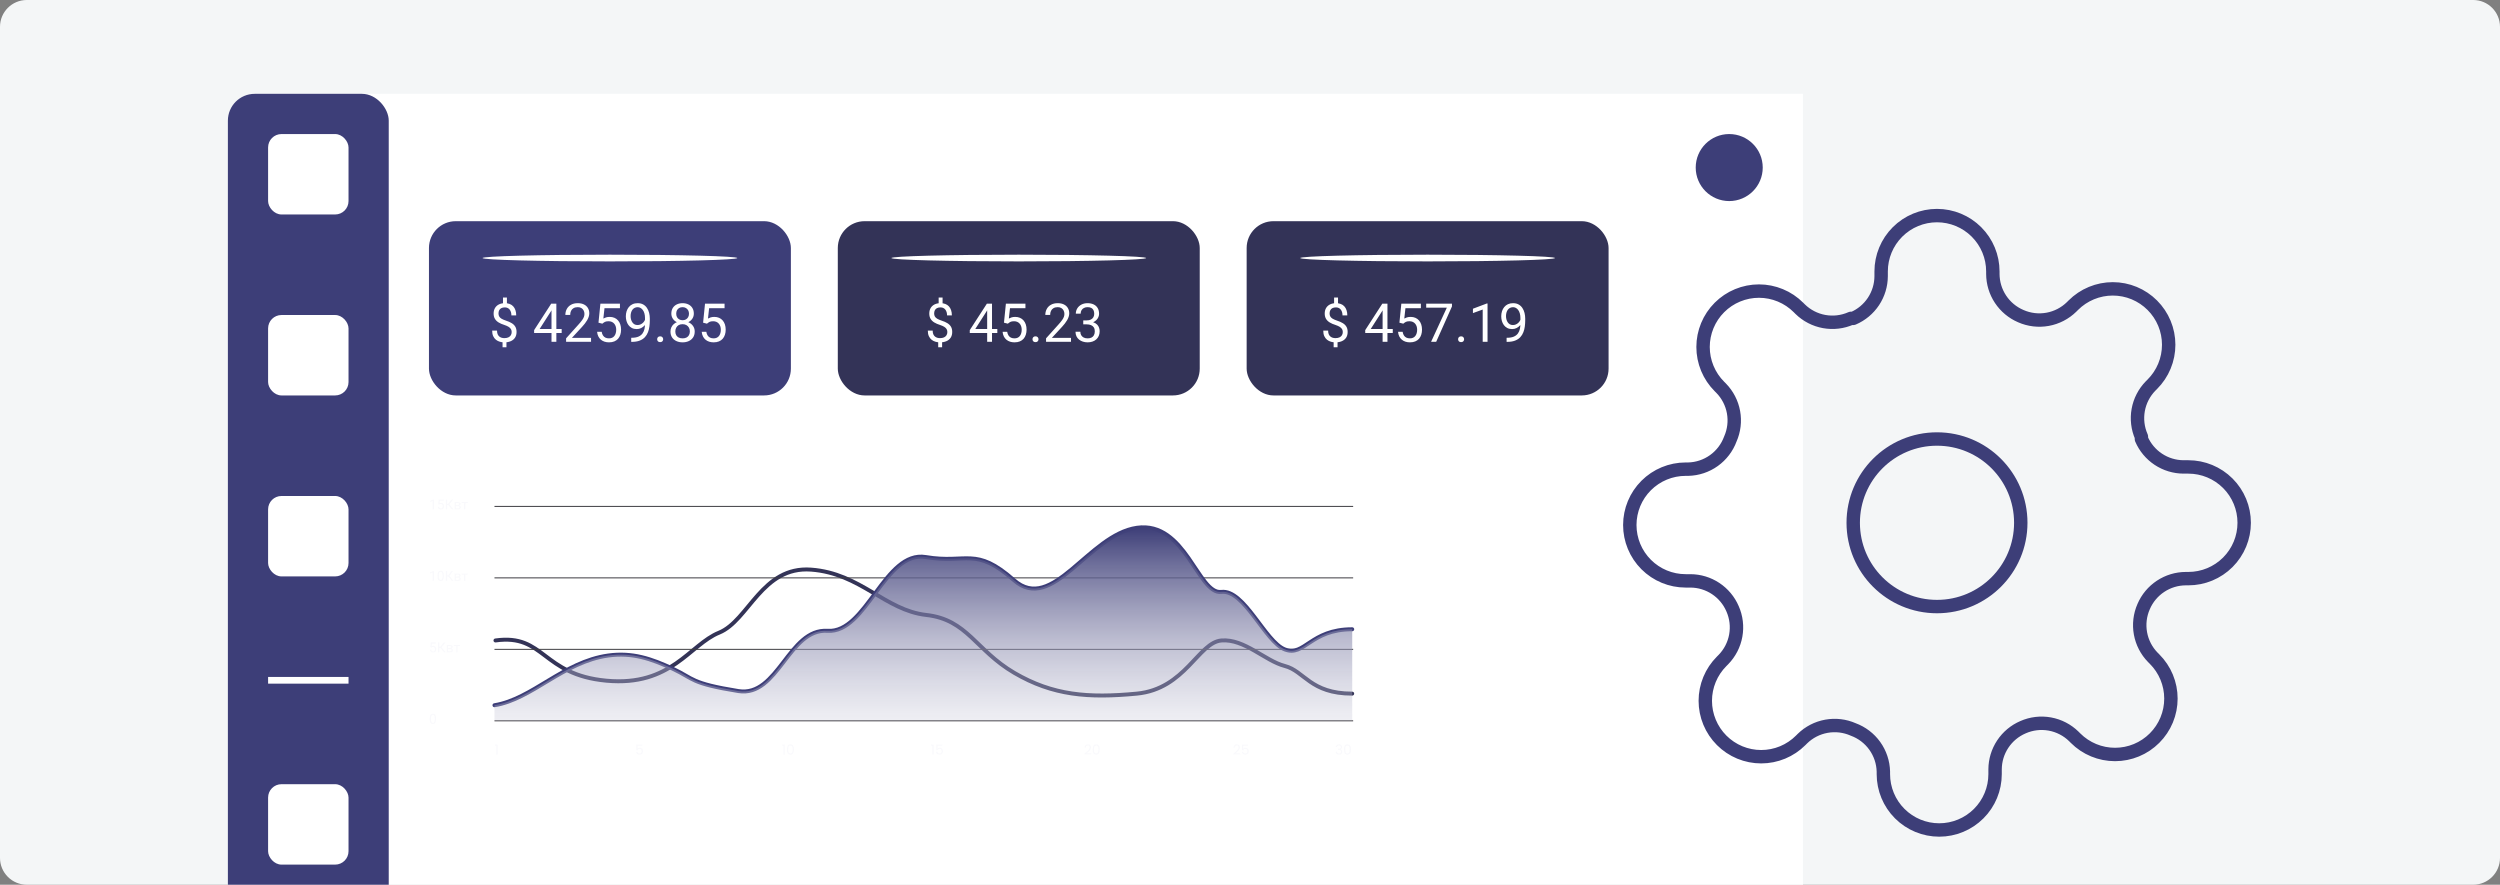
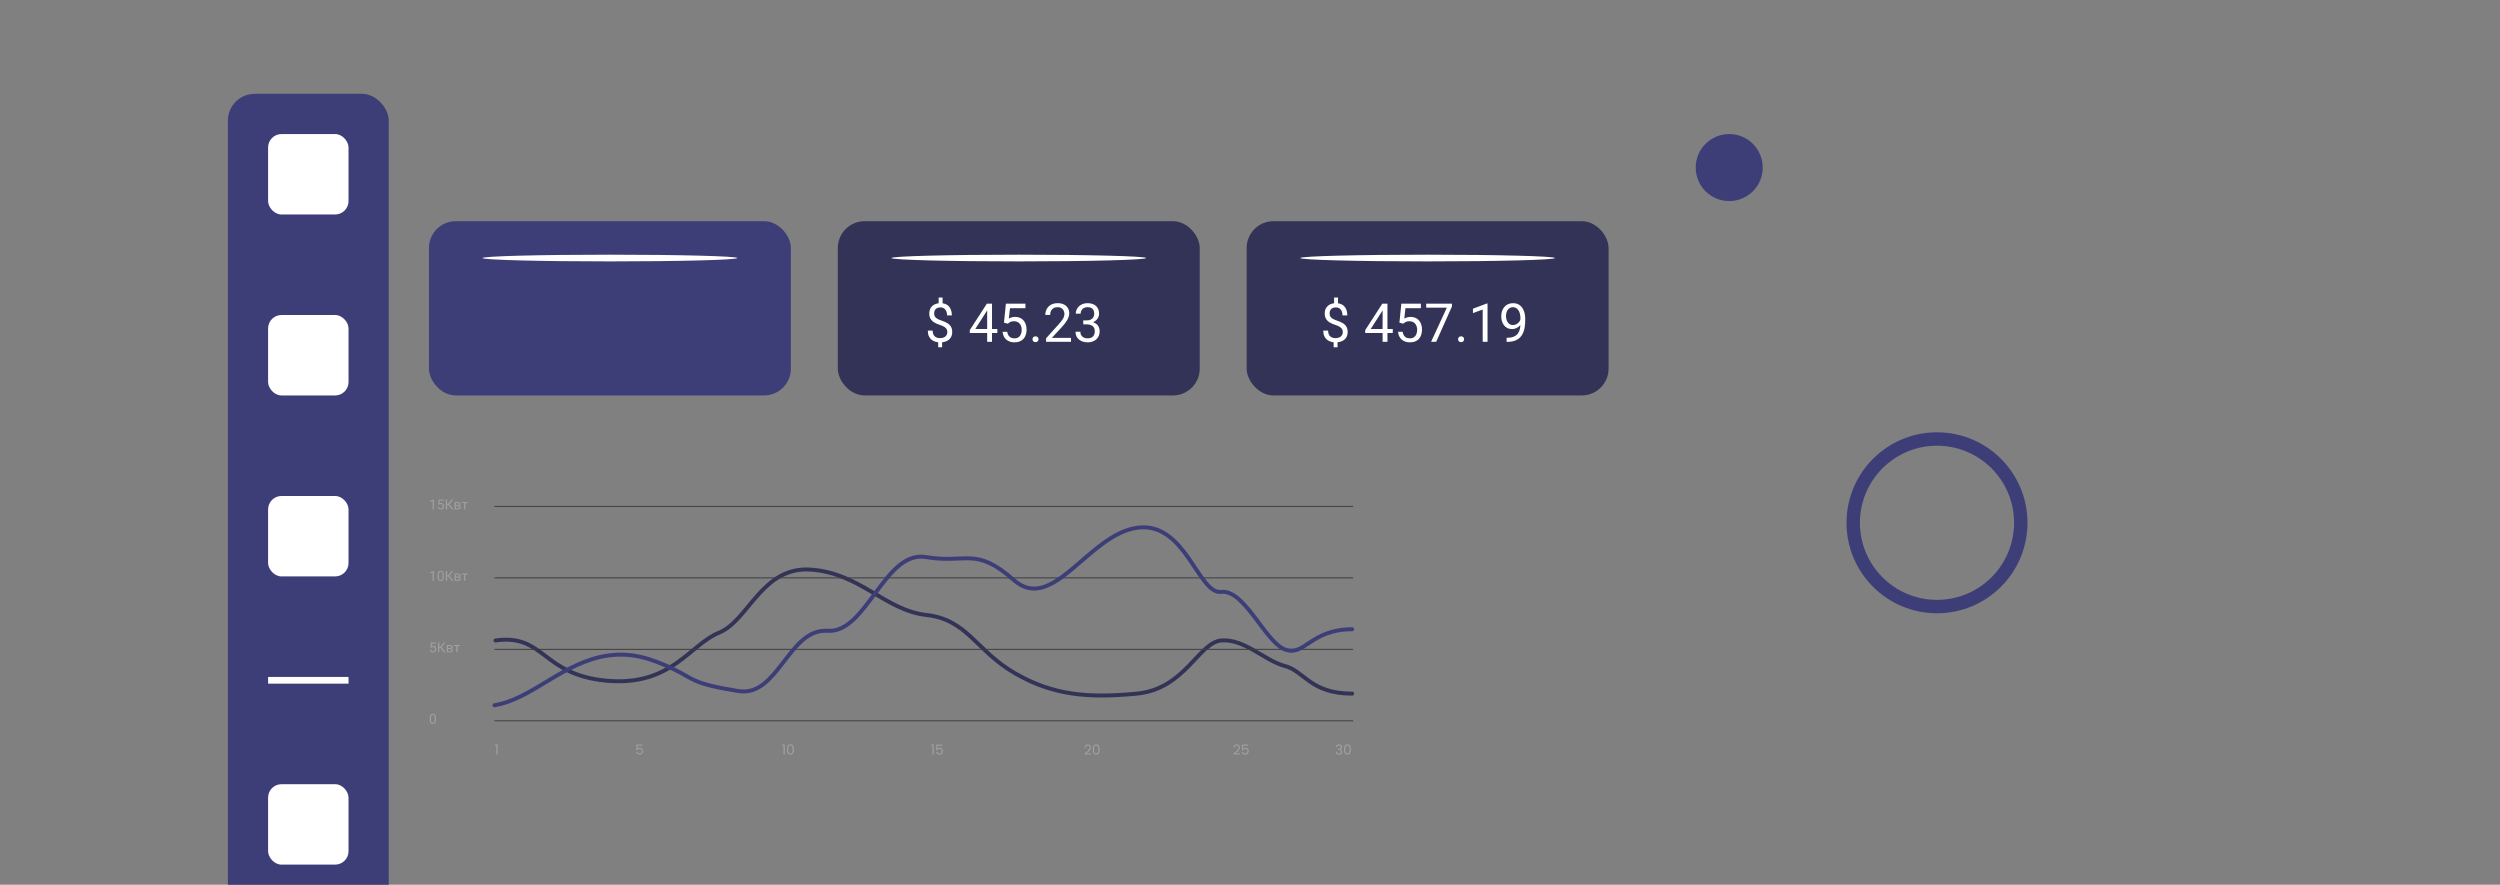
<svg xmlns="http://www.w3.org/2000/svg" width="373" height="132" viewBox="0 0 373 132" fill="none">
  <rect x="0" y="0" width="373" height="132" fill="#808080" stroke="none" />
-   <path d="M0 4C0 1.791 1.791 0 4 0H369C371.209 0 373 1.791 373 4V128C373 130.209 371.209 132 369 132H4C1.791 132 0 130.209 0 128V4Z" fill="#F4F6F7" />
  <g clip-path="url(#clip0_5713_55777)">
-     <path d="M34 18C34 15.791 35.791 14 38 14H269V164H38C35.791 164 34 162.209 34 160V18Z" fill="white" />
    <rect x="34" y="14" width="24" height="150" rx="4" fill="#3D3E78" />
    <rect x="64" y="33" width="54" height="26" rx="4" fill="#3D3E78" />
    <ellipse cx="91" cy="38.5" rx="19" ry="0.5" fill="white" />
-     <path d="M75.633 44.391V45.582H75.047V44.391H75.633ZM75.562 50.77V51.812H74.981V50.77H75.562ZM76.344 49.535C76.344 49.379 76.309 49.238 76.238 49.113C76.168 48.988 76.052 48.874 75.891 48.77C75.729 48.665 75.513 48.569 75.242 48.48C74.914 48.379 74.63 48.255 74.391 48.109C74.154 47.964 73.97 47.783 73.84 47.566C73.712 47.35 73.648 47.089 73.648 46.781C73.648 46.461 73.717 46.185 73.856 45.953C73.993 45.721 74.189 45.543 74.441 45.418C74.694 45.293 74.991 45.23 75.332 45.23C75.598 45.23 75.835 45.271 76.043 45.352C76.251 45.43 76.427 45.547 76.57 45.703C76.716 45.859 76.827 46.051 76.902 46.277C76.981 46.504 77.019 46.766 77.019 47.062H76.301C76.301 46.888 76.28 46.728 76.238 46.582C76.197 46.436 76.134 46.31 76.051 46.203C75.967 46.094 75.866 46.01 75.746 45.953C75.626 45.893 75.488 45.863 75.332 45.863C75.113 45.863 74.932 45.901 74.789 45.977C74.648 46.052 74.544 46.159 74.477 46.297C74.409 46.432 74.375 46.59 74.375 46.77C74.375 46.936 74.409 47.082 74.477 47.207C74.544 47.332 74.659 47.445 74.82 47.547C74.984 47.646 75.21 47.743 75.496 47.84C75.832 47.947 76.117 48.073 76.352 48.219C76.586 48.362 76.764 48.539 76.887 48.75C77.009 48.958 77.07 49.217 77.07 49.527C77.07 49.863 76.995 50.147 76.844 50.379C76.693 50.608 76.481 50.783 76.207 50.902C75.934 51.022 75.613 51.082 75.246 51.082C75.025 51.082 74.806 51.052 74.59 50.992C74.374 50.932 74.178 50.835 74.004 50.699C73.829 50.561 73.69 50.38 73.586 50.156C73.482 49.93 73.43 49.652 73.43 49.324H74.156C74.156 49.546 74.188 49.729 74.25 49.875C74.315 50.018 74.401 50.133 74.508 50.219C74.615 50.302 74.732 50.362 74.859 50.398C74.99 50.432 75.118 50.449 75.246 50.449C75.481 50.449 75.678 50.413 75.84 50.34C76.004 50.264 76.129 50.158 76.215 50.02C76.301 49.882 76.344 49.72 76.344 49.535ZM83.801 49.086V49.68H79.691V49.254L82.238 45.312H82.828L82.195 46.453L80.512 49.086H83.801ZM83.008 45.312V51H82.285V45.312H83.008ZM88.184 50.406V51H84.461V50.48L86.324 48.406C86.553 48.151 86.731 47.935 86.856 47.758C86.983 47.578 87.072 47.418 87.121 47.277C87.173 47.134 87.199 46.988 87.199 46.84C87.199 46.652 87.16 46.483 87.082 46.332C87.007 46.178 86.894 46.056 86.746 45.965C86.598 45.874 86.418 45.828 86.207 45.828C85.954 45.828 85.743 45.878 85.574 45.977C85.408 46.073 85.283 46.208 85.199 46.383C85.116 46.557 85.074 46.758 85.074 46.984H84.352C84.352 46.664 84.422 46.371 84.562 46.105C84.703 45.84 84.912 45.629 85.188 45.473C85.463 45.314 85.803 45.234 86.207 45.234C86.566 45.234 86.874 45.298 87.129 45.426C87.384 45.551 87.579 45.728 87.715 45.957C87.853 46.184 87.922 46.449 87.922 46.754C87.922 46.921 87.893 47.09 87.836 47.262C87.781 47.431 87.704 47.6 87.606 47.77C87.509 47.939 87.396 48.105 87.266 48.27C87.138 48.434 87.001 48.595 86.856 48.754L85.332 50.406H88.184ZM89.871 48.293L89.293 48.145L89.578 45.312H92.496V45.98H90.191L90.019 47.527C90.124 47.467 90.255 47.411 90.414 47.359C90.576 47.307 90.76 47.281 90.969 47.281C91.232 47.281 91.467 47.327 91.676 47.418C91.884 47.507 92.061 47.634 92.207 47.801C92.356 47.967 92.469 48.168 92.547 48.402C92.625 48.637 92.664 48.898 92.664 49.188C92.664 49.461 92.626 49.712 92.551 49.941C92.478 50.171 92.367 50.371 92.219 50.543C92.07 50.712 91.883 50.844 91.656 50.938C91.432 51.031 91.168 51.078 90.863 51.078C90.634 51.078 90.417 51.047 90.211 50.984C90.008 50.919 89.826 50.822 89.664 50.691C89.505 50.559 89.375 50.395 89.273 50.199C89.174 50.001 89.112 49.77 89.086 49.504H89.773C89.805 49.717 89.867 49.897 89.961 50.043C90.055 50.189 90.177 50.3 90.328 50.375C90.482 50.448 90.66 50.484 90.863 50.484C91.035 50.484 91.188 50.454 91.32 50.395C91.453 50.335 91.565 50.249 91.656 50.137C91.747 50.025 91.816 49.889 91.863 49.73C91.913 49.572 91.938 49.393 91.938 49.195C91.938 49.016 91.913 48.849 91.863 48.695C91.814 48.542 91.74 48.408 91.641 48.293C91.544 48.178 91.426 48.09 91.285 48.027C91.144 47.962 90.983 47.93 90.801 47.93C90.559 47.93 90.375 47.962 90.25 48.027C90.128 48.092 90.001 48.181 89.871 48.293ZM94.176 50.395H94.25C94.667 50.395 95.005 50.336 95.266 50.219C95.526 50.102 95.727 49.944 95.867 49.746C96.008 49.548 96.104 49.325 96.156 49.078C96.208 48.828 96.234 48.572 96.234 48.309V47.438C96.234 47.18 96.204 46.95 96.144 46.75C96.087 46.55 96.007 46.382 95.902 46.246C95.801 46.111 95.685 46.008 95.555 45.938C95.424 45.867 95.287 45.832 95.141 45.832C94.974 45.832 94.824 45.866 94.691 45.934C94.561 45.999 94.451 46.091 94.359 46.211C94.271 46.331 94.203 46.471 94.156 46.633C94.109 46.794 94.086 46.97 94.086 47.16C94.086 47.329 94.107 47.493 94.148 47.652C94.19 47.811 94.254 47.954 94.34 48.082C94.426 48.21 94.533 48.311 94.66 48.387C94.79 48.46 94.943 48.496 95.117 48.496C95.279 48.496 95.43 48.465 95.57 48.402C95.713 48.337 95.84 48.25 95.949 48.141C96.061 48.029 96.15 47.902 96.215 47.762C96.283 47.621 96.322 47.474 96.332 47.32H96.676C96.676 47.536 96.633 47.75 96.547 47.961C96.463 48.169 96.346 48.359 96.195 48.531C96.044 48.703 95.867 48.841 95.664 48.945C95.461 49.047 95.24 49.098 95 49.098C94.719 49.098 94.475 49.043 94.269 48.934C94.064 48.824 93.894 48.678 93.762 48.496C93.632 48.314 93.534 48.111 93.469 47.887C93.406 47.66 93.375 47.431 93.375 47.199C93.375 46.928 93.413 46.675 93.488 46.438C93.564 46.2 93.676 45.992 93.824 45.812C93.973 45.63 94.156 45.488 94.375 45.387C94.596 45.285 94.852 45.234 95.141 45.234C95.466 45.234 95.743 45.3 95.973 45.43C96.202 45.56 96.388 45.734 96.531 45.953C96.677 46.172 96.784 46.418 96.852 46.691C96.919 46.965 96.953 47.246 96.953 47.535V47.797C96.953 48.091 96.934 48.391 96.894 48.695C96.858 48.997 96.787 49.286 96.68 49.562C96.576 49.839 96.423 50.086 96.223 50.305C96.022 50.521 95.76 50.693 95.438 50.82C95.117 50.945 94.721 51.008 94.25 51.008H94.176V50.395ZM98.047 50.617C98.047 50.495 98.085 50.392 98.16 50.309C98.238 50.223 98.35 50.18 98.496 50.18C98.642 50.18 98.753 50.223 98.828 50.309C98.906 50.392 98.945 50.495 98.945 50.617C98.945 50.737 98.906 50.839 98.828 50.922C98.753 51.005 98.642 51.047 98.496 51.047C98.35 51.047 98.238 51.005 98.16 50.922C98.085 50.839 98.047 50.737 98.047 50.617ZM103.652 49.461C103.652 49.807 103.572 50.102 103.41 50.344C103.251 50.583 103.035 50.766 102.762 50.891C102.491 51.016 102.185 51.078 101.844 51.078C101.503 51.078 101.195 51.016 100.922 50.891C100.648 50.766 100.432 50.583 100.273 50.344C100.115 50.102 100.035 49.807 100.035 49.461C100.035 49.234 100.078 49.027 100.164 48.84C100.253 48.65 100.376 48.484 100.535 48.344C100.697 48.203 100.887 48.095 101.105 48.02C101.327 47.941 101.57 47.902 101.836 47.902C102.185 47.902 102.496 47.97 102.77 48.105C103.043 48.238 103.258 48.422 103.414 48.656C103.573 48.891 103.652 49.159 103.652 49.461ZM102.926 49.445C102.926 49.234 102.88 49.048 102.789 48.887C102.698 48.723 102.57 48.595 102.406 48.504C102.242 48.413 102.052 48.367 101.836 48.367C101.615 48.367 101.423 48.413 101.262 48.504C101.103 48.595 100.979 48.723 100.891 48.887C100.802 49.048 100.758 49.234 100.758 49.445C100.758 49.664 100.801 49.852 100.887 50.008C100.975 50.161 101.1 50.28 101.262 50.363C101.426 50.444 101.62 50.484 101.844 50.484C102.068 50.484 102.26 50.444 102.422 50.363C102.583 50.28 102.707 50.161 102.793 50.008C102.882 49.852 102.926 49.664 102.926 49.445ZM103.52 46.793C103.52 47.069 103.447 47.318 103.301 47.539C103.155 47.76 102.956 47.935 102.703 48.062C102.451 48.19 102.164 48.254 101.844 48.254C101.518 48.254 101.228 48.19 100.973 48.062C100.72 47.935 100.522 47.76 100.379 47.539C100.236 47.318 100.164 47.069 100.164 46.793C100.164 46.462 100.236 46.181 100.379 45.949C100.525 45.717 100.724 45.54 100.977 45.418C101.229 45.296 101.517 45.234 101.84 45.234C102.165 45.234 102.454 45.296 102.707 45.418C102.96 45.54 103.158 45.717 103.301 45.949C103.447 46.181 103.52 46.462 103.52 46.793ZM102.797 46.805C102.797 46.615 102.757 46.447 102.676 46.301C102.595 46.155 102.483 46.04 102.34 45.957C102.197 45.871 102.03 45.828 101.84 45.828C101.65 45.828 101.483 45.868 101.34 45.949C101.199 46.027 101.089 46.139 101.008 46.285C100.93 46.431 100.891 46.604 100.891 46.805C100.891 47 100.93 47.171 101.008 47.316C101.089 47.462 101.201 47.575 101.344 47.656C101.487 47.737 101.654 47.777 101.844 47.777C102.034 47.777 102.199 47.737 102.34 47.656C102.483 47.575 102.595 47.462 102.676 47.316C102.757 47.171 102.797 47 102.797 46.805ZM105.48 48.293L104.902 48.145L105.188 45.312H108.105V45.98H105.801L105.629 47.527C105.733 47.467 105.865 47.411 106.023 47.359C106.185 47.307 106.37 47.281 106.578 47.281C106.841 47.281 107.077 47.327 107.285 47.418C107.493 47.507 107.671 47.634 107.816 47.801C107.965 47.967 108.078 48.168 108.156 48.402C108.234 48.637 108.273 48.898 108.273 49.188C108.273 49.461 108.236 49.712 108.16 49.941C108.087 50.171 107.977 50.371 107.828 50.543C107.68 50.712 107.492 50.844 107.266 50.938C107.042 51.031 106.777 51.078 106.473 51.078C106.243 51.078 106.026 51.047 105.82 50.984C105.617 50.919 105.435 50.822 105.273 50.691C105.115 50.559 104.984 50.395 104.883 50.199C104.784 50.001 104.721 49.77 104.695 49.504H105.383C105.414 49.717 105.477 49.897 105.57 50.043C105.664 50.189 105.786 50.3 105.938 50.375C106.091 50.448 106.27 50.484 106.473 50.484C106.645 50.484 106.797 50.454 106.93 50.395C107.062 50.335 107.174 50.249 107.266 50.137C107.357 50.025 107.426 49.889 107.473 49.73C107.522 49.572 107.547 49.393 107.547 49.195C107.547 49.016 107.522 48.849 107.473 48.695C107.423 48.542 107.349 48.408 107.25 48.293C107.154 48.178 107.035 48.09 106.895 48.027C106.754 47.962 106.592 47.93 106.41 47.93C106.168 47.93 105.984 47.962 105.859 48.027C105.737 48.092 105.611 48.181 105.48 48.293Z" fill="white" />
    <rect x="125" y="33" width="54" height="26" rx="4" fill="#333357" />
    <ellipse cx="152" cy="38.5" rx="19" ry="0.5" fill="white" />
    <path d="M140.633 44.391V45.582H140.047V44.391H140.633ZM140.562 50.77V51.812H139.98V50.77H140.562ZM141.344 49.535C141.344 49.379 141.309 49.238 141.238 49.113C141.168 48.988 141.052 48.874 140.891 48.77C140.729 48.665 140.513 48.569 140.242 48.48C139.914 48.379 139.63 48.255 139.391 48.109C139.154 47.964 138.97 47.783 138.84 47.566C138.712 47.35 138.648 47.089 138.648 46.781C138.648 46.461 138.717 46.185 138.855 45.953C138.993 45.721 139.189 45.543 139.441 45.418C139.694 45.293 139.991 45.23 140.332 45.23C140.598 45.23 140.835 45.271 141.043 45.352C141.251 45.43 141.427 45.547 141.57 45.703C141.716 45.859 141.827 46.051 141.902 46.277C141.98 46.504 142.02 46.766 142.02 47.062H141.301C141.301 46.888 141.28 46.728 141.238 46.582C141.197 46.436 141.134 46.31 141.051 46.203C140.967 46.094 140.866 46.01 140.746 45.953C140.626 45.893 140.488 45.863 140.332 45.863C140.113 45.863 139.932 45.901 139.789 45.977C139.648 46.052 139.544 46.159 139.477 46.297C139.409 46.432 139.375 46.59 139.375 46.77C139.375 46.936 139.409 47.082 139.477 47.207C139.544 47.332 139.659 47.445 139.82 47.547C139.984 47.646 140.21 47.743 140.496 47.84C140.832 47.947 141.117 48.073 141.352 48.219C141.586 48.362 141.764 48.539 141.887 48.75C142.009 48.958 142.07 49.217 142.07 49.527C142.07 49.863 141.995 50.147 141.844 50.379C141.693 50.608 141.48 50.783 141.207 50.902C140.934 51.022 140.613 51.082 140.246 51.082C140.025 51.082 139.806 51.052 139.59 50.992C139.374 50.932 139.178 50.835 139.004 50.699C138.829 50.561 138.69 50.38 138.586 50.156C138.482 49.93 138.43 49.652 138.43 49.324H139.156C139.156 49.546 139.188 49.729 139.25 49.875C139.315 50.018 139.401 50.133 139.508 50.219C139.615 50.302 139.732 50.362 139.859 50.398C139.99 50.432 140.118 50.449 140.246 50.449C140.48 50.449 140.678 50.413 140.84 50.34C141.004 50.264 141.129 50.158 141.215 50.02C141.301 49.882 141.344 49.72 141.344 49.535ZM148.801 49.086V49.68H144.691V49.254L147.238 45.312H147.828L147.195 46.453L145.512 49.086H148.801ZM148.008 45.312V51H147.285V45.312H148.008ZM150.371 48.293L149.793 48.145L150.078 45.312H152.996V45.98H150.691L150.52 47.527C150.624 47.467 150.755 47.411 150.914 47.359C151.076 47.307 151.26 47.281 151.469 47.281C151.732 47.281 151.967 47.327 152.176 47.418C152.384 47.507 152.561 47.634 152.707 47.801C152.855 47.967 152.969 48.168 153.047 48.402C153.125 48.637 153.164 48.898 153.164 49.188C153.164 49.461 153.126 49.712 153.051 49.941C152.978 50.171 152.867 50.371 152.719 50.543C152.57 50.712 152.383 50.844 152.156 50.938C151.932 51.031 151.668 51.078 151.363 51.078C151.134 51.078 150.917 51.047 150.711 50.984C150.508 50.919 150.326 50.822 150.164 50.691C150.005 50.559 149.875 50.395 149.773 50.199C149.674 50.001 149.612 49.77 149.586 49.504H150.273C150.305 49.717 150.367 49.897 150.461 50.043C150.555 50.189 150.677 50.3 150.828 50.375C150.982 50.448 151.16 50.484 151.363 50.484C151.535 50.484 151.688 50.454 151.82 50.395C151.953 50.335 152.065 50.249 152.156 50.137C152.247 50.025 152.316 49.889 152.363 49.73C152.413 49.572 152.438 49.393 152.438 49.195C152.438 49.016 152.413 48.849 152.363 48.695C152.314 48.542 152.24 48.408 152.141 48.293C152.044 48.178 151.926 48.09 151.785 48.027C151.645 47.962 151.483 47.93 151.301 47.93C151.059 47.93 150.875 47.962 150.75 48.027C150.628 48.092 150.501 48.181 150.371 48.293ZM154.047 50.617C154.047 50.495 154.085 50.392 154.16 50.309C154.238 50.223 154.35 50.18 154.496 50.18C154.642 50.18 154.753 50.223 154.828 50.309C154.906 50.392 154.945 50.495 154.945 50.617C154.945 50.737 154.906 50.839 154.828 50.922C154.753 51.005 154.642 51.047 154.496 51.047C154.35 51.047 154.238 51.005 154.16 50.922C154.085 50.839 154.047 50.737 154.047 50.617ZM159.793 50.406V51H156.07V50.48L157.934 48.406C158.163 48.151 158.34 47.935 158.465 47.758C158.592 47.578 158.681 47.418 158.73 47.277C158.783 47.134 158.809 46.988 158.809 46.84C158.809 46.652 158.77 46.483 158.691 46.332C158.616 46.178 158.504 46.056 158.355 45.965C158.207 45.874 158.027 45.828 157.816 45.828C157.564 45.828 157.353 45.878 157.184 45.977C157.017 46.073 156.892 46.208 156.809 46.383C156.725 46.557 156.684 46.758 156.684 46.984H155.961C155.961 46.664 156.031 46.371 156.172 46.105C156.312 45.84 156.521 45.629 156.797 45.473C157.073 45.314 157.413 45.234 157.816 45.234C158.176 45.234 158.483 45.298 158.738 45.426C158.993 45.551 159.189 45.728 159.324 45.957C159.462 46.184 159.531 46.449 159.531 46.754C159.531 46.921 159.503 47.09 159.445 47.262C159.391 47.431 159.314 47.6 159.215 47.77C159.118 47.939 159.005 48.105 158.875 48.27C158.747 48.434 158.611 48.595 158.465 48.754L156.941 50.406H159.793ZM161.621 47.801H162.137C162.389 47.801 162.598 47.759 162.762 47.676C162.928 47.59 163.052 47.474 163.133 47.328C163.216 47.18 163.258 47.013 163.258 46.828C163.258 46.609 163.221 46.426 163.148 46.277C163.076 46.129 162.966 46.017 162.82 45.941C162.674 45.866 162.49 45.828 162.266 45.828C162.062 45.828 161.883 45.868 161.727 45.949C161.573 46.027 161.452 46.139 161.363 46.285C161.277 46.431 161.234 46.603 161.234 46.801H160.512C160.512 46.512 160.585 46.249 160.73 46.012C160.876 45.775 161.081 45.586 161.344 45.445C161.609 45.305 161.917 45.234 162.266 45.234C162.609 45.234 162.91 45.296 163.168 45.418C163.426 45.538 163.626 45.717 163.77 45.957C163.913 46.194 163.984 46.49 163.984 46.844C163.984 46.987 163.951 47.141 163.883 47.305C163.818 47.466 163.715 47.617 163.574 47.758C163.436 47.898 163.257 48.014 163.035 48.105C162.814 48.194 162.548 48.238 162.238 48.238H161.621V47.801ZM161.621 48.395V47.961H162.238C162.6 47.961 162.9 48.004 163.137 48.09C163.374 48.176 163.56 48.29 163.695 48.434C163.833 48.577 163.93 48.734 163.984 48.906C164.042 49.075 164.07 49.245 164.07 49.414C164.07 49.68 164.025 49.915 163.934 50.121C163.845 50.327 163.719 50.501 163.555 50.645C163.393 50.788 163.203 50.896 162.984 50.969C162.766 51.042 162.527 51.078 162.27 51.078C162.022 51.078 161.789 51.043 161.57 50.973C161.354 50.902 161.163 50.801 160.996 50.668C160.829 50.533 160.699 50.367 160.605 50.172C160.512 49.974 160.465 49.749 160.465 49.496H161.188C161.188 49.694 161.23 49.867 161.316 50.016C161.405 50.164 161.53 50.28 161.691 50.363C161.855 50.444 162.048 50.484 162.27 50.484C162.491 50.484 162.681 50.447 162.84 50.371C163.001 50.293 163.125 50.176 163.211 50.02C163.299 49.863 163.344 49.667 163.344 49.43C163.344 49.193 163.294 48.999 163.195 48.848C163.096 48.694 162.956 48.581 162.773 48.508C162.594 48.432 162.382 48.395 162.137 48.395H161.621Z" fill="white" />
    <rect x="186" y="33" width="54" height="26" rx="4" fill="#333357" />
    <ellipse cx="213" cy="38.5" rx="19" ry="0.5" fill="white" />
    <path d="M199.633 44.391V45.582H199.047V44.391H199.633ZM199.562 50.77V51.812H198.98V50.77H199.562ZM200.344 49.535C200.344 49.379 200.309 49.238 200.238 49.113C200.168 48.988 200.052 48.874 199.891 48.77C199.729 48.665 199.513 48.569 199.242 48.48C198.914 48.379 198.63 48.255 198.391 48.109C198.154 47.964 197.97 47.783 197.84 47.566C197.712 47.35 197.648 47.089 197.648 46.781C197.648 46.461 197.717 46.185 197.855 45.953C197.993 45.721 198.189 45.543 198.441 45.418C198.694 45.293 198.991 45.23 199.332 45.23C199.598 45.23 199.835 45.271 200.043 45.352C200.251 45.43 200.427 45.547 200.57 45.703C200.716 45.859 200.827 46.051 200.902 46.277C200.98 46.504 201.02 46.766 201.02 47.062H200.301C200.301 46.888 200.28 46.728 200.238 46.582C200.197 46.436 200.134 46.31 200.051 46.203C199.967 46.094 199.866 46.01 199.746 45.953C199.626 45.893 199.488 45.863 199.332 45.863C199.113 45.863 198.932 45.901 198.789 45.977C198.648 46.052 198.544 46.159 198.477 46.297C198.409 46.432 198.375 46.59 198.375 46.77C198.375 46.936 198.409 47.082 198.477 47.207C198.544 47.332 198.659 47.445 198.82 47.547C198.984 47.646 199.21 47.743 199.496 47.84C199.832 47.947 200.117 48.073 200.352 48.219C200.586 48.362 200.764 48.539 200.887 48.75C201.009 48.958 201.07 49.217 201.07 49.527C201.07 49.863 200.995 50.147 200.844 50.379C200.693 50.608 200.48 50.783 200.207 50.902C199.934 51.022 199.613 51.082 199.246 51.082C199.025 51.082 198.806 51.052 198.59 50.992C198.374 50.932 198.178 50.835 198.004 50.699C197.829 50.561 197.69 50.38 197.586 50.156C197.482 49.93 197.43 49.652 197.43 49.324H198.156C198.156 49.546 198.188 49.729 198.25 49.875C198.315 50.018 198.401 50.133 198.508 50.219C198.615 50.302 198.732 50.362 198.859 50.398C198.99 50.432 199.118 50.449 199.246 50.449C199.48 50.449 199.678 50.413 199.84 50.34C200.004 50.264 200.129 50.158 200.215 50.02C200.301 49.882 200.344 49.72 200.344 49.535ZM207.801 49.086V49.68H203.691V49.254L206.238 45.312H206.828L206.195 46.453L204.512 49.086H207.801ZM207.008 45.312V51H206.285V45.312H207.008ZM209.371 48.293L208.793 48.145L209.078 45.312H211.996V45.98H209.691L209.52 47.527C209.624 47.467 209.755 47.411 209.914 47.359C210.076 47.307 210.26 47.281 210.469 47.281C210.732 47.281 210.967 47.327 211.176 47.418C211.384 47.507 211.561 47.634 211.707 47.801C211.855 47.967 211.969 48.168 212.047 48.402C212.125 48.637 212.164 48.898 212.164 49.188C212.164 49.461 212.126 49.712 212.051 49.941C211.978 50.171 211.867 50.371 211.719 50.543C211.57 50.712 211.383 50.844 211.156 50.938C210.932 51.031 210.668 51.078 210.363 51.078C210.134 51.078 209.917 51.047 209.711 50.984C209.508 50.919 209.326 50.822 209.164 50.691C209.005 50.559 208.875 50.395 208.773 50.199C208.674 50.001 208.612 49.77 208.586 49.504H209.273C209.305 49.717 209.367 49.897 209.461 50.043C209.555 50.189 209.677 50.3 209.828 50.375C209.982 50.448 210.16 50.484 210.363 50.484C210.535 50.484 210.688 50.454 210.82 50.395C210.953 50.335 211.065 50.249 211.156 50.137C211.247 50.025 211.316 49.889 211.363 49.73C211.413 49.572 211.438 49.393 211.438 49.195C211.438 49.016 211.413 48.849 211.363 48.695C211.314 48.542 211.24 48.408 211.141 48.293C211.044 48.178 210.926 48.09 210.785 48.027C210.645 47.962 210.483 47.93 210.301 47.93C210.059 47.93 209.875 47.962 209.75 48.027C209.628 48.092 209.501 48.181 209.371 48.293ZM216.633 45.312V45.719L214.277 51H213.516L215.867 45.906H212.789V45.312H216.633ZM217.547 50.617C217.547 50.495 217.585 50.392 217.66 50.309C217.738 50.223 217.85 50.18 217.996 50.18C218.142 50.18 218.253 50.223 218.328 50.309C218.406 50.392 218.445 50.495 218.445 50.617C218.445 50.737 218.406 50.839 218.328 50.922C218.253 51.005 218.142 51.047 217.996 51.047C217.85 51.047 217.738 51.005 217.66 50.922C217.585 50.839 217.547 50.737 217.547 50.617ZM221.941 45.281V51H221.219V46.184L219.762 46.715V46.062L221.828 45.281H221.941ZM224.785 50.395H224.859C225.276 50.395 225.615 50.336 225.875 50.219C226.135 50.102 226.336 49.944 226.477 49.746C226.617 49.548 226.714 49.325 226.766 49.078C226.818 48.828 226.844 48.572 226.844 48.309V47.438C226.844 47.18 226.814 46.95 226.754 46.75C226.697 46.55 226.616 46.382 226.512 46.246C226.41 46.111 226.294 46.008 226.164 45.938C226.034 45.867 225.896 45.832 225.75 45.832C225.583 45.832 225.434 45.866 225.301 45.934C225.171 45.999 225.06 46.091 224.969 46.211C224.88 46.331 224.812 46.471 224.766 46.633C224.719 46.794 224.695 46.97 224.695 47.16C224.695 47.329 224.716 47.493 224.758 47.652C224.799 47.811 224.863 47.954 224.949 48.082C225.035 48.21 225.142 48.311 225.27 48.387C225.4 48.46 225.552 48.496 225.727 48.496C225.888 48.496 226.039 48.465 226.18 48.402C226.323 48.337 226.449 48.25 226.559 48.141C226.671 48.029 226.759 47.902 226.824 47.762C226.892 47.621 226.931 47.474 226.941 47.32H227.285C227.285 47.536 227.242 47.75 227.156 47.961C227.073 48.169 226.956 48.359 226.805 48.531C226.654 48.703 226.477 48.841 226.273 48.945C226.07 49.047 225.849 49.098 225.609 49.098C225.328 49.098 225.085 49.043 224.879 48.934C224.673 48.824 224.504 48.678 224.371 48.496C224.241 48.314 224.143 48.111 224.078 47.887C224.016 47.66 223.984 47.431 223.984 47.199C223.984 46.928 224.022 46.675 224.098 46.438C224.173 46.2 224.285 45.992 224.434 45.812C224.582 45.63 224.766 45.488 224.984 45.387C225.206 45.285 225.461 45.234 225.75 45.234C226.076 45.234 226.353 45.3 226.582 45.43C226.811 45.56 226.997 45.734 227.141 45.953C227.286 46.172 227.393 46.418 227.461 46.691C227.529 46.965 227.562 47.246 227.562 47.535V47.797C227.562 48.091 227.543 48.391 227.504 48.695C227.467 48.997 227.396 49.286 227.289 49.562C227.185 49.839 227.033 50.086 226.832 50.305C226.632 50.521 226.37 50.693 226.047 50.82C225.727 50.945 225.331 51.008 224.859 51.008H224.785V50.395Z" fill="white" />
    <circle cx="258" cy="25" r="5" fill="#3D3E78" />
    <path d="M73.924 95.557C81.284 94.524 80.793 100.664 90.484 101.56C100.175 102.456 102.874 96.185 107.29 94.393C111.706 92.601 113.668 84.436 121.029 84.988C128.389 85.539 132.069 91.063 138.202 91.752C144.336 92.441 145.562 97.012 151.328 100.389C157.093 103.766 162.368 104.179 169.605 103.49C176.843 102.801 178.805 95.833 182.24 95.557C185.675 95.282 188.742 98.604 191.686 99.362C194.63 100.12 195.488 103.49 201.744 103.49" stroke="#333357" stroke-width="0.592" stroke-linecap="round" stroke-linejoin="round" />
    <path d="M64.738 74.518V76H64.551V74.752L64.173 74.889V74.72L64.709 74.518H64.738ZM65.526 75.298L65.376 75.26L65.45 74.526H66.206V74.699H65.609L65.564 75.1C65.591 75.084 65.625 75.07 65.666 75.056C65.708 75.043 65.756 75.036 65.81 75.036C65.879 75.036 65.94 75.048 65.994 75.072C66.048 75.094 66.094 75.128 66.131 75.171C66.17 75.214 66.199 75.266 66.219 75.327C66.24 75.387 66.25 75.455 66.25 75.53C66.25 75.601 66.24 75.666 66.22 75.726C66.201 75.785 66.173 75.837 66.134 75.882C66.096 75.925 66.047 75.96 65.989 75.984C65.93 76.008 65.862 76.02 65.783 76.02C65.724 76.02 65.667 76.012 65.614 75.996C65.561 75.979 65.514 75.954 65.472 75.92C65.431 75.886 65.397 75.843 65.371 75.792C65.345 75.741 65.329 75.681 65.322 75.612H65.501C65.509 75.668 65.525 75.714 65.549 75.752C65.573 75.79 65.605 75.818 65.644 75.838C65.684 75.857 65.73 75.866 65.783 75.866C65.828 75.866 65.867 75.859 65.901 75.843C65.936 75.828 65.965 75.805 65.989 75.776C66.012 75.747 66.03 75.712 66.042 75.671C66.055 75.63 66.061 75.584 66.061 75.532C66.061 75.486 66.055 75.442 66.042 75.403C66.029 75.363 66.01 75.328 65.984 75.298C65.96 75.269 65.929 75.246 65.892 75.23C65.856 75.213 65.814 75.204 65.767 75.204C65.704 75.204 65.656 75.213 65.624 75.23C65.592 75.246 65.56 75.269 65.526 75.298ZM66.708 74.526V76H66.513V74.526H66.708ZM67.617 74.526L66.977 75.337H66.63L66.6 75.175H66.86L67.375 74.526H67.617ZM67.42 76L66.866 75.311L66.976 75.14L67.659 76H67.42ZM68.322 75.518H67.963L67.961 75.368H68.254C68.312 75.368 68.361 75.362 68.399 75.351C68.438 75.34 68.468 75.322 68.487 75.299C68.507 75.276 68.517 75.248 68.517 75.214C68.517 75.188 68.511 75.165 68.499 75.145C68.489 75.125 68.472 75.109 68.45 75.096C68.428 75.082 68.4 75.073 68.367 75.067C68.334 75.06 68.296 75.056 68.252 75.056H68.013V76H67.825V74.904H68.252C68.322 74.904 68.384 74.911 68.44 74.923C68.496 74.935 68.543 74.953 68.582 74.978C68.622 75.003 68.653 75.034 68.674 75.072C68.695 75.109 68.705 75.154 68.705 75.205C68.705 75.238 68.698 75.27 68.685 75.299C68.671 75.329 68.651 75.355 68.625 75.378C68.599 75.401 68.566 75.42 68.528 75.435C68.489 75.449 68.445 75.458 68.395 75.462L68.322 75.518ZM68.322 76H67.895L67.988 75.848H68.322C68.374 75.848 68.418 75.842 68.452 75.829C68.486 75.815 68.512 75.796 68.529 75.772C68.546 75.747 68.555 75.718 68.555 75.683C68.555 75.649 68.546 75.619 68.529 75.595C68.512 75.57 68.486 75.551 68.452 75.538C68.418 75.525 68.374 75.518 68.322 75.518H68.038L68.04 75.368H68.395L68.463 75.425C68.523 75.43 68.574 75.445 68.616 75.469C68.658 75.494 68.689 75.526 68.711 75.565C68.733 75.602 68.743 75.644 68.743 75.688C68.743 75.74 68.734 75.785 68.714 75.824C68.695 75.863 68.668 75.896 68.631 75.922C68.595 75.948 68.55 75.967 68.499 75.981C68.447 75.994 68.388 76 68.322 76ZM69.429 74.904V76H69.241V74.904H69.429ZM69.796 74.904V75.056H68.88V74.904H69.796Z" fill="#EBEBF5" fill-opacity="0.3" />
    <path d="M64.738 85.182V86.664H64.551V85.415L64.173 85.553V85.384L64.709 85.182H64.738ZM66.214 85.809V86.034C66.214 86.155 66.204 86.257 66.182 86.34C66.16 86.423 66.129 86.49 66.089 86.54C66.048 86.591 65.999 86.628 65.942 86.651C65.885 86.673 65.821 86.684 65.75 86.684C65.693 86.684 65.641 86.677 65.593 86.663C65.545 86.649 65.501 86.626 65.463 86.595C65.425 86.563 65.393 86.522 65.366 86.472C65.339 86.421 65.318 86.359 65.304 86.287C65.29 86.215 65.283 86.131 65.283 86.034V85.809C65.283 85.689 65.294 85.587 65.315 85.506C65.338 85.424 65.369 85.359 65.409 85.309C65.45 85.259 65.499 85.224 65.555 85.202C65.612 85.18 65.677 85.169 65.748 85.169C65.805 85.169 65.858 85.177 65.906 85.191C65.954 85.204 65.997 85.226 66.035 85.257C66.073 85.286 66.105 85.326 66.131 85.376C66.158 85.425 66.179 85.486 66.193 85.557C66.207 85.629 66.214 85.713 66.214 85.809ZM66.026 86.065V85.778C66.026 85.712 66.022 85.654 66.014 85.604C66.006 85.553 65.995 85.51 65.98 85.474C65.966 85.439 65.947 85.409 65.924 85.387C65.901 85.365 65.876 85.349 65.846 85.339C65.817 85.328 65.784 85.322 65.748 85.322C65.703 85.322 65.663 85.331 65.629 85.348C65.595 85.364 65.566 85.39 65.542 85.426C65.519 85.461 65.501 85.508 65.489 85.566C65.477 85.624 65.471 85.695 65.471 85.778V86.065C65.471 86.131 65.475 86.189 65.482 86.24C65.49 86.29 65.502 86.334 65.518 86.371C65.533 86.408 65.552 86.438 65.574 86.461C65.597 86.485 65.622 86.503 65.651 86.514C65.681 86.525 65.714 86.53 65.75 86.53C65.796 86.53 65.836 86.522 65.87 86.504C65.904 86.486 65.933 86.459 65.956 86.422C65.98 86.384 65.997 86.336 66.009 86.277C66.02 86.218 66.026 86.147 66.026 86.065ZM66.708 85.19V86.664H66.513V85.19H66.708ZM67.617 85.19L66.977 86.001H66.63L66.6 85.839H66.86L67.375 85.19H67.617ZM67.42 86.664L66.866 85.975L66.976 85.804L67.659 86.664H67.42ZM68.322 86.182H67.963L67.961 86.032H68.254C68.312 86.032 68.361 86.026 68.399 86.015C68.438 86.004 68.468 85.986 68.487 85.963C68.507 85.94 68.517 85.912 68.517 85.878C68.517 85.852 68.511 85.829 68.499 85.809C68.489 85.789 68.472 85.773 68.45 85.76C68.428 85.746 68.4 85.737 68.367 85.73C68.334 85.724 68.296 85.72 68.252 85.72H68.013V86.664H67.825V85.568H68.252C68.322 85.568 68.384 85.575 68.44 85.587C68.496 85.599 68.543 85.617 68.582 85.642C68.622 85.667 68.653 85.698 68.674 85.736C68.695 85.773 68.705 85.818 68.705 85.869C68.705 85.902 68.698 85.934 68.685 85.963C68.671 85.993 68.651 86.019 68.625 86.042C68.599 86.065 68.566 86.084 68.528 86.099C68.489 86.113 68.445 86.122 68.395 86.126L68.322 86.182ZM68.322 86.664H67.895L67.988 86.512H68.322C68.374 86.512 68.418 86.506 68.452 86.493C68.486 86.479 68.512 86.46 68.529 86.436C68.546 86.411 68.555 86.382 68.555 86.347C68.555 86.313 68.546 86.283 68.529 86.259C68.512 86.234 68.486 86.215 68.452 86.202C68.418 86.189 68.374 86.182 68.322 86.182H68.038L68.04 86.032H68.395L68.463 86.089C68.523 86.094 68.574 86.108 68.616 86.133C68.658 86.158 68.689 86.19 68.711 86.229C68.733 86.266 68.743 86.308 68.743 86.352C68.743 86.403 68.734 86.449 68.714 86.488C68.695 86.527 68.668 86.56 68.631 86.586C68.595 86.612 68.55 86.631 68.499 86.645C68.447 86.657 68.388 86.664 68.322 86.664ZM69.429 85.568V86.664H69.241V85.568H69.429ZM69.796 85.568V85.72H68.88V85.568H69.796Z" fill="#EBEBF5" fill-opacity="0.3" />
    <path d="M64.359 96.626L64.21 96.588L64.284 95.854H65.04V96.027H64.442L64.398 96.428C64.425 96.412 64.459 96.398 64.5 96.385C64.542 96.371 64.59 96.364 64.644 96.364C64.712 96.364 64.773 96.376 64.827 96.4C64.881 96.423 64.927 96.456 64.965 96.499C65.003 96.542 65.033 96.594 65.053 96.655C65.073 96.716 65.083 96.783 65.083 96.858C65.083 96.929 65.074 96.994 65.054 97.054C65.035 97.113 65.006 97.165 64.968 97.21C64.93 97.254 64.881 97.288 64.822 97.312C64.764 97.336 64.696 97.348 64.617 97.348C64.557 97.348 64.501 97.34 64.448 97.324C64.395 97.307 64.348 97.282 64.306 97.248C64.265 97.214 64.231 97.171 64.204 97.121C64.179 97.069 64.163 97.009 64.156 96.94H64.334C64.342 96.996 64.358 97.042 64.383 97.08C64.407 97.118 64.439 97.147 64.478 97.166C64.518 97.185 64.564 97.195 64.617 97.195C64.661 97.195 64.701 97.187 64.735 97.171C64.769 97.156 64.799 97.133 64.822 97.104C64.846 97.075 64.864 97.04 64.876 96.999C64.889 96.958 64.895 96.912 64.895 96.86C64.895 96.814 64.889 96.771 64.876 96.731C64.863 96.691 64.844 96.656 64.818 96.626C64.793 96.597 64.762 96.574 64.726 96.558C64.689 96.541 64.648 96.532 64.6 96.532C64.538 96.532 64.49 96.541 64.458 96.558C64.426 96.575 64.393 96.597 64.359 96.626ZM65.542 95.854V97.328H65.347V95.854H65.542ZM66.45 95.854L65.81 96.665H65.464L65.434 96.503H65.694L66.208 95.854H66.45ZM66.254 97.328L65.7 96.64L65.809 96.469L66.493 97.328H66.254ZM67.156 96.846H66.796L66.794 96.696H67.088C67.146 96.696 67.194 96.691 67.233 96.679C67.272 96.668 67.301 96.65 67.321 96.627C67.341 96.605 67.35 96.576 67.35 96.542C67.35 96.516 67.345 96.493 67.333 96.474C67.322 96.453 67.306 96.437 67.284 96.424C67.261 96.41 67.234 96.401 67.201 96.395C67.168 96.388 67.13 96.385 67.086 96.385H66.846V97.328H66.659V96.233H67.086C67.156 96.233 67.218 96.239 67.273 96.251C67.329 96.263 67.377 96.282 67.416 96.306C67.456 96.331 67.486 96.362 67.507 96.4C67.528 96.438 67.539 96.482 67.539 96.533C67.539 96.566 67.532 96.598 67.518 96.627C67.505 96.657 67.485 96.683 67.459 96.707C67.432 96.729 67.4 96.748 67.361 96.763C67.323 96.777 67.279 96.786 67.229 96.79L67.156 96.846ZM67.156 97.328H66.729L66.822 97.176H67.156C67.208 97.176 67.251 97.17 67.285 97.157C67.32 97.144 67.346 97.125 67.362 97.1C67.38 97.075 67.389 97.046 67.389 97.011C67.389 96.977 67.38 96.947 67.362 96.923C67.346 96.898 67.32 96.879 67.285 96.866C67.251 96.853 67.208 96.846 67.156 96.846H66.871L66.873 96.696H67.229L67.297 96.753C67.357 96.758 67.408 96.773 67.45 96.798C67.491 96.823 67.523 96.854 67.545 96.893C67.566 96.931 67.577 96.972 67.577 97.016C67.577 97.068 67.567 97.113 67.548 97.152C67.529 97.191 67.501 97.224 67.465 97.25C67.428 97.276 67.384 97.295 67.332 97.309C67.28 97.322 67.221 97.328 67.156 97.328ZM68.263 96.233V97.328H68.074V96.233H68.263ZM68.63 96.233V96.385H67.714V96.233H68.63Z" fill="#EBEBF5" fill-opacity="0.3" />
    <path d="M65.048 107.138V107.362C65.048 107.483 65.037 107.585 65.016 107.668C64.994 107.751 64.963 107.818 64.922 107.869C64.882 107.919 64.833 107.956 64.776 107.979C64.719 108.001 64.655 108.012 64.583 108.012C64.526 108.012 64.474 108.005 64.426 107.991C64.378 107.977 64.335 107.954 64.297 107.923C64.259 107.891 64.227 107.85 64.2 107.8C64.172 107.749 64.152 107.688 64.138 107.615C64.124 107.543 64.116 107.459 64.116 107.362V107.138C64.116 107.017 64.127 106.915 64.149 106.834C64.171 106.752 64.203 106.687 64.243 106.637C64.284 106.587 64.332 106.552 64.389 106.53C64.446 106.508 64.51 106.498 64.581 106.498C64.638 106.498 64.691 106.505 64.739 106.519C64.788 106.532 64.831 106.554 64.869 106.585C64.906 106.614 64.939 106.654 64.965 106.704C64.992 106.753 65.013 106.814 65.027 106.885C65.041 106.957 65.048 107.041 65.048 107.138ZM64.86 107.393V107.106C64.86 107.04 64.856 106.982 64.847 106.932C64.84 106.881 64.829 106.838 64.814 106.802C64.799 106.767 64.78 106.738 64.757 106.715C64.735 106.693 64.709 106.677 64.679 106.667C64.65 106.656 64.618 106.651 64.581 106.651C64.537 106.651 64.497 106.659 64.463 106.676C64.428 106.692 64.399 106.718 64.376 106.754C64.353 106.79 64.335 106.836 64.323 106.895C64.311 106.953 64.305 107.023 64.305 107.106V107.393C64.305 107.459 64.308 107.517 64.316 107.568C64.324 107.618 64.336 107.662 64.351 107.699C64.367 107.736 64.386 107.766 64.408 107.79C64.43 107.813 64.456 107.831 64.485 107.842C64.515 107.853 64.547 107.858 64.583 107.858C64.629 107.858 64.669 107.85 64.704 107.832C64.738 107.815 64.767 107.787 64.79 107.75C64.813 107.712 64.831 107.664 64.842 107.605C64.854 107.546 64.86 107.475 64.86 107.393Z" fill="#EBEBF5" fill-opacity="0.3" />
    <line x1="73.775" y1="75.555" x2="201.892" y2="75.555" stroke="#3D3C41" stroke-width="0.148" />
    <line x1="73.775" y1="86.219" x2="201.892" y2="86.219" stroke="#3D3C41" stroke-width="0.148" />
    <line x1="73.775" y1="96.883" x2="201.892" y2="96.883" stroke="#3D3C41" stroke-width="0.148" />
    <line x1="73.775" y1="107.547" x2="201.892" y2="107.547" stroke="#3D3C41" stroke-width="0.148" />
    <path d="M73.775 105.221C79.404 104.308 84.033 98.739 90.749 97.803C94.329 97.305 97.197 98.275 100.396 99.784C103.596 101.293 102.969 101.944 110.165 103.107C116.104 104.067 117.657 93.719 123.476 94.117C129.295 94.514 131.986 82.073 138.129 83.112C144.273 84.15 145.5 81.466 151.275 86.554C157.05 91.643 162.385 79.781 169.635 78.743C176.884 77.704 178.772 88.727 182.213 88.312C185.653 87.896 188.75 95.751 191.699 96.893C194.648 98.035 195.484 93.885 201.751 93.885" stroke="#3D3E78" stroke-width="0.592" stroke-linecap="round" stroke-linejoin="round" />
-     <path d="M90.749 97.803C84.033 98.739 79.404 104.308 73.775 105.221V107.473H201.751V93.885C195.484 93.885 194.648 98.035 191.699 96.893C188.75 95.751 185.653 87.896 182.213 88.312C178.772 88.727 176.884 77.704 169.635 78.743C162.385 79.781 157.05 91.643 151.275 86.554C145.5 81.466 144.273 84.15 138.129 83.112C131.986 82.073 129.295 94.514 123.476 94.117C117.657 93.719 116.104 104.067 110.165 103.107C102.969 101.944 103.596 101.293 100.396 99.784C97.197 98.275 94.329 97.305 90.749 97.803Z" fill="url(#paint0_linear_5713_55777)" />
    <path d="M73.854 111.257V111.085H74.244V112.584H74.053V111.257H73.854Z" fill="#EBEBF5" fill-opacity="0.3" />
    <path d="M95.834 111.249H95.106V111.721C95.138 111.677 95.185 111.641 95.247 111.614C95.309 111.585 95.376 111.57 95.448 111.57C95.563 111.57 95.656 111.594 95.728 111.643C95.8 111.69 95.851 111.751 95.882 111.827C95.913 111.902 95.929 111.981 95.929 112.066C95.929 112.165 95.911 112.254 95.873 112.333C95.836 112.412 95.778 112.474 95.701 112.52C95.625 112.565 95.53 112.588 95.417 112.588C95.272 112.588 95.154 112.551 95.064 112.476C94.975 112.402 94.92 112.302 94.901 112.178H95.085C95.103 112.256 95.141 112.318 95.199 112.362C95.257 112.406 95.331 112.428 95.419 112.428C95.528 112.428 95.611 112.396 95.666 112.331C95.721 112.265 95.749 112.178 95.749 112.07C95.749 111.962 95.721 111.879 95.666 111.821C95.611 111.761 95.529 111.732 95.421 111.732C95.348 111.732 95.284 111.75 95.228 111.786C95.174 111.82 95.135 111.868 95.11 111.929H94.932V111.083H95.834V111.249Z" fill="#EBEBF5" fill-opacity="0.3" />
    <path d="M116.697 111.257V111.085H117.087V112.584H116.896V111.257H116.697ZM117.411 111.819C117.411 111.581 117.45 111.396 117.527 111.263C117.605 111.129 117.74 111.062 117.934 111.062C118.126 111.062 118.261 111.129 118.338 111.263C118.415 111.396 118.454 111.581 118.454 111.819C118.454 112.061 118.415 112.249 118.338 112.383C118.261 112.517 118.126 112.584 117.934 112.584C117.74 112.584 117.605 112.517 117.527 112.383C117.45 112.249 117.411 112.061 117.411 111.819ZM118.268 111.819C118.268 111.699 118.259 111.597 118.243 111.514C118.227 111.43 118.195 111.362 118.145 111.311C118.097 111.26 118.026 111.234 117.934 111.234C117.84 111.234 117.768 111.26 117.718 111.311C117.67 111.362 117.637 111.43 117.621 111.514C117.605 111.597 117.598 111.699 117.598 111.819C117.598 111.943 117.605 112.048 117.621 112.132C117.637 112.216 117.67 112.284 117.718 112.335C117.768 112.386 117.84 112.412 117.934 112.412C118.026 112.412 118.097 112.386 118.145 112.335C118.195 112.284 118.227 112.216 118.243 112.132C118.259 112.048 118.268 111.943 118.268 111.819Z" fill="#EBEBF5" fill-opacity="0.3" />
    <path d="M138.916 111.257V111.085H139.306V112.584H139.115V111.257H138.916ZM140.586 111.249H139.858V111.721C139.89 111.677 139.937 111.641 139.999 111.614C140.061 111.585 140.128 111.57 140.2 111.57C140.315 111.57 140.408 111.594 140.48 111.643C140.552 111.69 140.603 111.751 140.634 111.827C140.665 111.902 140.681 111.981 140.681 112.066C140.681 112.165 140.663 112.254 140.625 112.333C140.588 112.412 140.531 112.474 140.453 112.52C140.377 112.565 140.282 112.588 140.169 112.588C140.024 112.588 139.906 112.551 139.817 112.476C139.727 112.402 139.672 112.302 139.653 112.178H139.837C139.855 112.256 139.893 112.318 139.951 112.362C140.009 112.406 140.083 112.428 140.171 112.428C140.28 112.428 140.363 112.396 140.418 112.331C140.473 112.265 140.501 112.178 140.501 112.07C140.501 111.962 140.473 111.879 140.418 111.821C140.363 111.761 140.281 111.732 140.173 111.732C140.1 111.732 140.036 111.75 139.98 111.786C139.926 111.82 139.887 111.868 139.862 111.929H139.684V111.083H140.586V111.249Z" fill="#EBEBF5" fill-opacity="0.3" />
    <path d="M161.815 112.433C161.991 112.292 162.129 112.176 162.228 112.086C162.328 111.995 162.411 111.9 162.479 111.802C162.548 111.703 162.583 111.605 162.583 111.51C162.583 111.42 162.561 111.35 162.516 111.298C162.473 111.246 162.404 111.22 162.307 111.22C162.213 111.22 162.14 111.249 162.087 111.309C162.036 111.367 162.008 111.445 162.004 111.543H161.822C161.827 111.388 161.874 111.269 161.963 111.184C162.051 111.1 162.165 111.058 162.305 111.058C162.447 111.058 162.56 111.097 162.643 111.176C162.727 111.255 162.769 111.363 162.769 111.502C162.769 111.616 162.735 111.728 162.666 111.838C162.598 111.945 162.52 112.041 162.433 112.124C162.346 112.205 162.235 112.301 162.099 112.41H162.813V112.567H161.815V112.433ZM163.031 111.819C163.031 111.581 163.07 111.396 163.147 111.263C163.224 111.129 163.36 111.062 163.553 111.062C163.746 111.062 163.88 111.129 163.958 111.263C164.035 111.396 164.074 111.581 164.074 111.819C164.074 112.061 164.035 112.249 163.958 112.383C163.88 112.517 163.746 112.584 163.553 112.584C163.36 112.584 163.224 112.517 163.147 112.383C163.07 112.249 163.031 112.061 163.031 111.819ZM163.887 111.819C163.887 111.699 163.879 111.597 163.862 111.514C163.847 111.43 163.815 111.362 163.765 111.311C163.717 111.26 163.646 111.234 163.553 111.234C163.459 111.234 163.388 111.26 163.338 111.311C163.289 111.362 163.257 111.43 163.24 111.514C163.225 111.597 163.218 111.699 163.218 111.819C163.218 111.943 163.225 112.048 163.24 112.132C163.257 112.216 163.289 112.284 163.338 112.335C163.388 112.386 163.459 112.412 163.553 112.412C163.646 112.412 163.717 112.386 163.765 112.335C163.815 112.284 163.847 112.216 163.862 112.132C163.879 112.048 163.887 111.943 163.887 111.819Z" fill="#EBEBF5" fill-opacity="0.3" />
    <path d="M184.034 112.433C184.21 112.292 184.347 112.176 184.447 112.086C184.546 111.995 184.63 111.9 184.698 111.802C184.767 111.703 184.801 111.605 184.801 111.51C184.801 111.42 184.779 111.35 184.735 111.298C184.692 111.246 184.622 111.22 184.526 111.22C184.432 111.22 184.358 111.249 184.306 111.309C184.255 111.367 184.227 111.445 184.223 111.543H184.04C184.046 111.388 184.093 111.269 184.181 111.184C184.27 111.1 184.384 111.058 184.524 111.058C184.666 111.058 184.779 111.097 184.862 111.176C184.946 111.255 184.988 111.363 184.988 111.502C184.988 111.616 184.953 111.728 184.884 111.838C184.817 111.945 184.739 112.041 184.652 112.124C184.565 112.205 184.454 112.301 184.318 112.41H185.032V112.567H184.034V112.433ZM186.206 111.249H185.478V111.721C185.51 111.677 185.557 111.641 185.619 111.614C185.681 111.585 185.748 111.57 185.82 111.57C185.935 111.57 186.028 111.594 186.1 111.643C186.172 111.69 186.223 111.751 186.253 111.827C186.285 111.902 186.301 111.981 186.301 112.066C186.301 112.165 186.282 112.254 186.245 112.333C186.208 112.412 186.15 112.474 186.073 112.52C185.997 112.565 185.902 112.588 185.789 112.588C185.644 112.588 185.526 112.551 185.436 112.476C185.346 112.402 185.292 112.302 185.272 112.178H185.457C185.475 112.256 185.513 112.318 185.571 112.362C185.629 112.406 185.702 112.428 185.791 112.428C185.9 112.428 185.982 112.396 186.038 112.331C186.093 112.265 186.121 112.178 186.121 112.07C186.121 111.962 186.093 111.879 186.038 111.821C185.982 111.761 185.901 111.732 185.793 111.732C185.72 111.732 185.655 111.75 185.6 111.786C185.546 111.82 185.507 111.868 185.482 111.929H185.304V111.083H186.206V111.249Z" fill="#EBEBF5" fill-opacity="0.3" />
    <path d="M199.295 111.462C199.304 111.335 199.353 111.235 199.442 111.164C199.53 111.092 199.645 111.056 199.786 111.056C199.88 111.056 199.961 111.073 200.029 111.108C200.098 111.141 200.15 111.186 200.184 111.244C200.22 111.303 200.238 111.368 200.238 111.441C200.238 111.527 200.213 111.601 200.163 111.663C200.115 111.726 200.052 111.766 199.973 111.784V111.794C200.063 111.816 200.134 111.86 200.186 111.925C200.239 111.99 200.265 112.075 200.265 112.18C200.265 112.258 200.247 112.33 200.211 112.393C200.175 112.455 200.121 112.504 200.049 112.54C199.978 112.576 199.891 112.594 199.79 112.594C199.644 112.594 199.523 112.556 199.429 112.48C199.335 112.403 199.283 112.294 199.272 112.153H199.454C199.464 112.236 199.498 112.303 199.556 112.356C199.614 112.408 199.691 112.435 199.788 112.435C199.885 112.435 199.958 112.41 200.008 112.36C200.059 112.309 200.085 112.243 200.085 112.163C200.085 112.059 200.05 111.985 199.981 111.939C199.912 111.893 199.808 111.871 199.668 111.871H199.62V111.713H199.67C199.797 111.712 199.893 111.691 199.958 111.651C200.023 111.609 200.056 111.546 200.056 111.46C200.056 111.387 200.031 111.328 199.983 111.284C199.936 111.24 199.868 111.218 199.78 111.218C199.694 111.218 199.625 111.24 199.573 111.284C199.52 111.328 199.489 111.388 199.479 111.462H199.295ZM200.52 111.819C200.52 111.581 200.559 111.396 200.636 111.263C200.713 111.129 200.849 111.062 201.042 111.062C201.235 111.062 201.369 111.129 201.447 111.263C201.524 111.396 201.563 111.581 201.563 111.819C201.563 112.061 201.524 112.249 201.447 112.383C201.369 112.517 201.235 112.584 201.042 112.584C200.849 112.584 200.713 112.517 200.636 112.383C200.559 112.249 200.52 112.061 200.52 111.819ZM201.376 111.819C201.376 111.699 201.368 111.597 201.351 111.514C201.336 111.43 201.304 111.362 201.254 111.311C201.206 111.26 201.135 111.234 201.042 111.234C200.948 111.234 200.877 111.26 200.827 111.311C200.778 111.362 200.746 111.43 200.729 111.514C200.714 111.597 200.706 111.699 200.706 111.819C200.706 111.943 200.714 112.048 200.729 112.132C200.746 112.216 200.778 112.284 200.827 112.335C200.877 112.386 200.948 112.412 201.042 112.412C201.135 112.412 201.206 112.386 201.254 112.335C201.304 112.284 201.336 112.216 201.351 112.132C201.368 112.048 201.376 111.943 201.376 111.819Z" fill="#EBEBF5" fill-opacity="0.3" />
    <rect x="40" y="20" width="12" height="12" rx="2" fill="white" />
    <rect x="40" y="47" width="12" height="12" rx="2" fill="white" />
    <rect x="40" y="74" width="12" height="12" rx="2" fill="white" />
    <rect x="40" y="101" width="12" height="1" fill="white" />
    <rect x="40" y="117" width="12" height="12" rx="2" fill="white" />
-     <path d="M319.833 90.499C319.278 91.756 319.113 93.15 319.358 94.502C319.603 95.853 320.247 97.101 321.208 98.083L321.458 98.333C322.232 99.107 322.847 100.026 323.267 101.037C323.686 102.049 323.902 103.133 323.902 104.229C323.902 105.324 323.686 106.408 323.267 107.42C322.847 108.431 322.232 109.35 321.458 110.124C320.684 110.899 319.765 111.514 318.753 111.933C317.741 112.353 316.657 112.568 315.562 112.568C314.467 112.568 313.382 112.353 312.371 111.933C311.359 111.514 310.44 110.899 309.666 110.124L309.416 109.874C308.434 108.914 307.187 108.269 305.835 108.024C304.483 107.779 303.089 107.945 301.833 108.499C300.6 109.028 299.549 109.905 298.809 111.022C298.069 112.14 297.671 113.45 297.666 114.791V115.499C297.666 117.709 296.788 119.829 295.225 121.392C293.662 122.955 291.543 123.833 289.333 123.833C287.123 123.833 285.003 122.955 283.44 121.392C281.877 119.829 280.999 117.709 280.999 115.499V115.124C280.967 113.745 280.521 112.408 279.718 111.286C278.916 110.164 277.794 109.309 276.499 108.833C275.243 108.278 273.849 108.113 272.497 108.358C271.145 108.603 269.898 109.247 268.916 110.208L268.666 110.458C267.892 111.232 266.973 111.847 265.961 112.267C264.95 112.686 263.865 112.902 262.77 112.902C261.675 112.902 260.591 112.686 259.579 112.267C258.567 111.847 257.648 111.232 256.874 110.458C256.1 109.684 255.485 108.765 255.066 107.753C254.646 106.741 254.43 105.657 254.43 104.562C254.43 103.467 254.646 102.382 255.066 101.371C255.485 100.359 256.1 99.44 256.874 98.666L257.124 98.416C258.085 97.434 258.729 96.187 258.974 94.835C259.219 93.484 259.054 92.089 258.499 90.833C257.971 89.6 257.094 88.549 255.976 87.809C254.858 87.069 253.548 86.671 252.208 86.666H251.499C249.289 86.666 247.17 85.788 245.607 84.225C244.044 82.662 243.166 80.543 243.166 78.333C243.166 76.123 244.044 74.003 245.607 72.44C247.17 70.877 249.289 69.999 251.499 69.999H251.874C253.253 69.967 254.591 69.521 255.713 68.718C256.835 67.916 257.69 66.794 258.166 65.499C258.721 64.243 258.886 62.849 258.641 61.497C258.396 60.145 257.752 58.898 256.791 57.916L256.541 57.666C255.766 56.892 255.152 55.973 254.732 54.961C254.313 53.95 254.097 52.865 254.097 51.77C254.097 50.675 254.313 49.591 254.732 48.579C255.152 47.567 255.766 46.648 256.541 45.874C257.315 45.099 258.234 44.485 259.246 44.066C260.257 43.646 261.342 43.43 262.437 43.43C263.532 43.43 264.616 43.646 265.628 44.066C266.64 44.485 267.559 45.099 268.333 45.874L268.583 46.124C269.565 47.085 270.812 47.729 272.164 47.974C273.515 48.219 274.909 48.054 276.166 47.499H276.499C277.732 46.971 278.783 46.094 279.523 44.976C280.263 43.858 280.661 42.548 280.666 41.208V40.499C280.666 38.289 281.544 36.17 283.107 34.607C284.67 33.044 286.789 32.166 288.999 32.166C291.209 32.166 293.329 33.044 294.892 34.607C296.455 36.17 297.333 38.289 297.333 40.499V40.874C297.338 42.215 297.735 43.525 298.476 44.643C299.216 45.761 300.267 46.638 301.499 47.166C302.756 47.721 304.15 47.886 305.502 47.641C306.853 47.396 308.101 46.752 309.083 45.791L309.333 45.541C310.107 44.766 311.026 44.152 312.037 43.732C313.049 43.313 314.133 43.097 315.229 43.097C316.324 43.097 317.408 43.313 318.42 43.732C319.431 44.152 320.35 44.766 321.124 45.541C321.899 46.315 322.514 47.234 322.933 48.246C323.353 49.257 323.568 50.342 323.568 51.437C323.568 52.532 323.353 53.616 322.933 54.628C322.514 55.64 321.899 56.559 321.124 57.333L320.874 57.583C319.914 58.565 319.269 59.812 319.024 61.164C318.779 62.515 318.945 63.909 319.499 65.166V65.499C320.028 66.732 320.905 67.783 322.022 68.523C323.14 69.263 324.45 69.661 325.791 69.666H326.499C328.709 69.666 330.829 70.544 332.392 72.107C333.955 73.67 334.833 75.789 334.833 77.999C334.833 80.21 333.955 82.329 332.392 83.892C330.829 85.455 328.709 86.333 326.499 86.333H326.124C324.784 86.338 323.474 86.735 322.356 87.476C321.238 88.216 320.361 89.267 319.833 90.499V90.499Z" stroke="#3D3E78" stroke-width="2" stroke-linecap="round" stroke-linejoin="round" />
    <path d="M289 90.5C295.904 90.5 301.5 84.904 301.5 78C301.5 71.096 295.904 65.5 289 65.5C282.096 65.5 276.5 71.096 276.5 78C276.5 84.904 282.096 90.5 289 90.5Z" stroke="#3D3E78" stroke-width="2" stroke-linecap="round" stroke-linejoin="round" />
  </g>
  <defs>
    <linearGradient id="paint0_linear_5713_55777" x1="137.763" y1="78.674" x2="137.763" y2="119.52" gradientUnits="userSpaceOnUse">
      <stop stop-color="#3D3E78" />
      <stop offset="0.999" stop-color="white" stop-opacity="0" />
    </linearGradient>
    <clipPath id="clip0_5713_55777">
      <rect width="305" height="118" fill="white" transform="translate(34 14)" />
    </clipPath>
  </defs>
</svg>